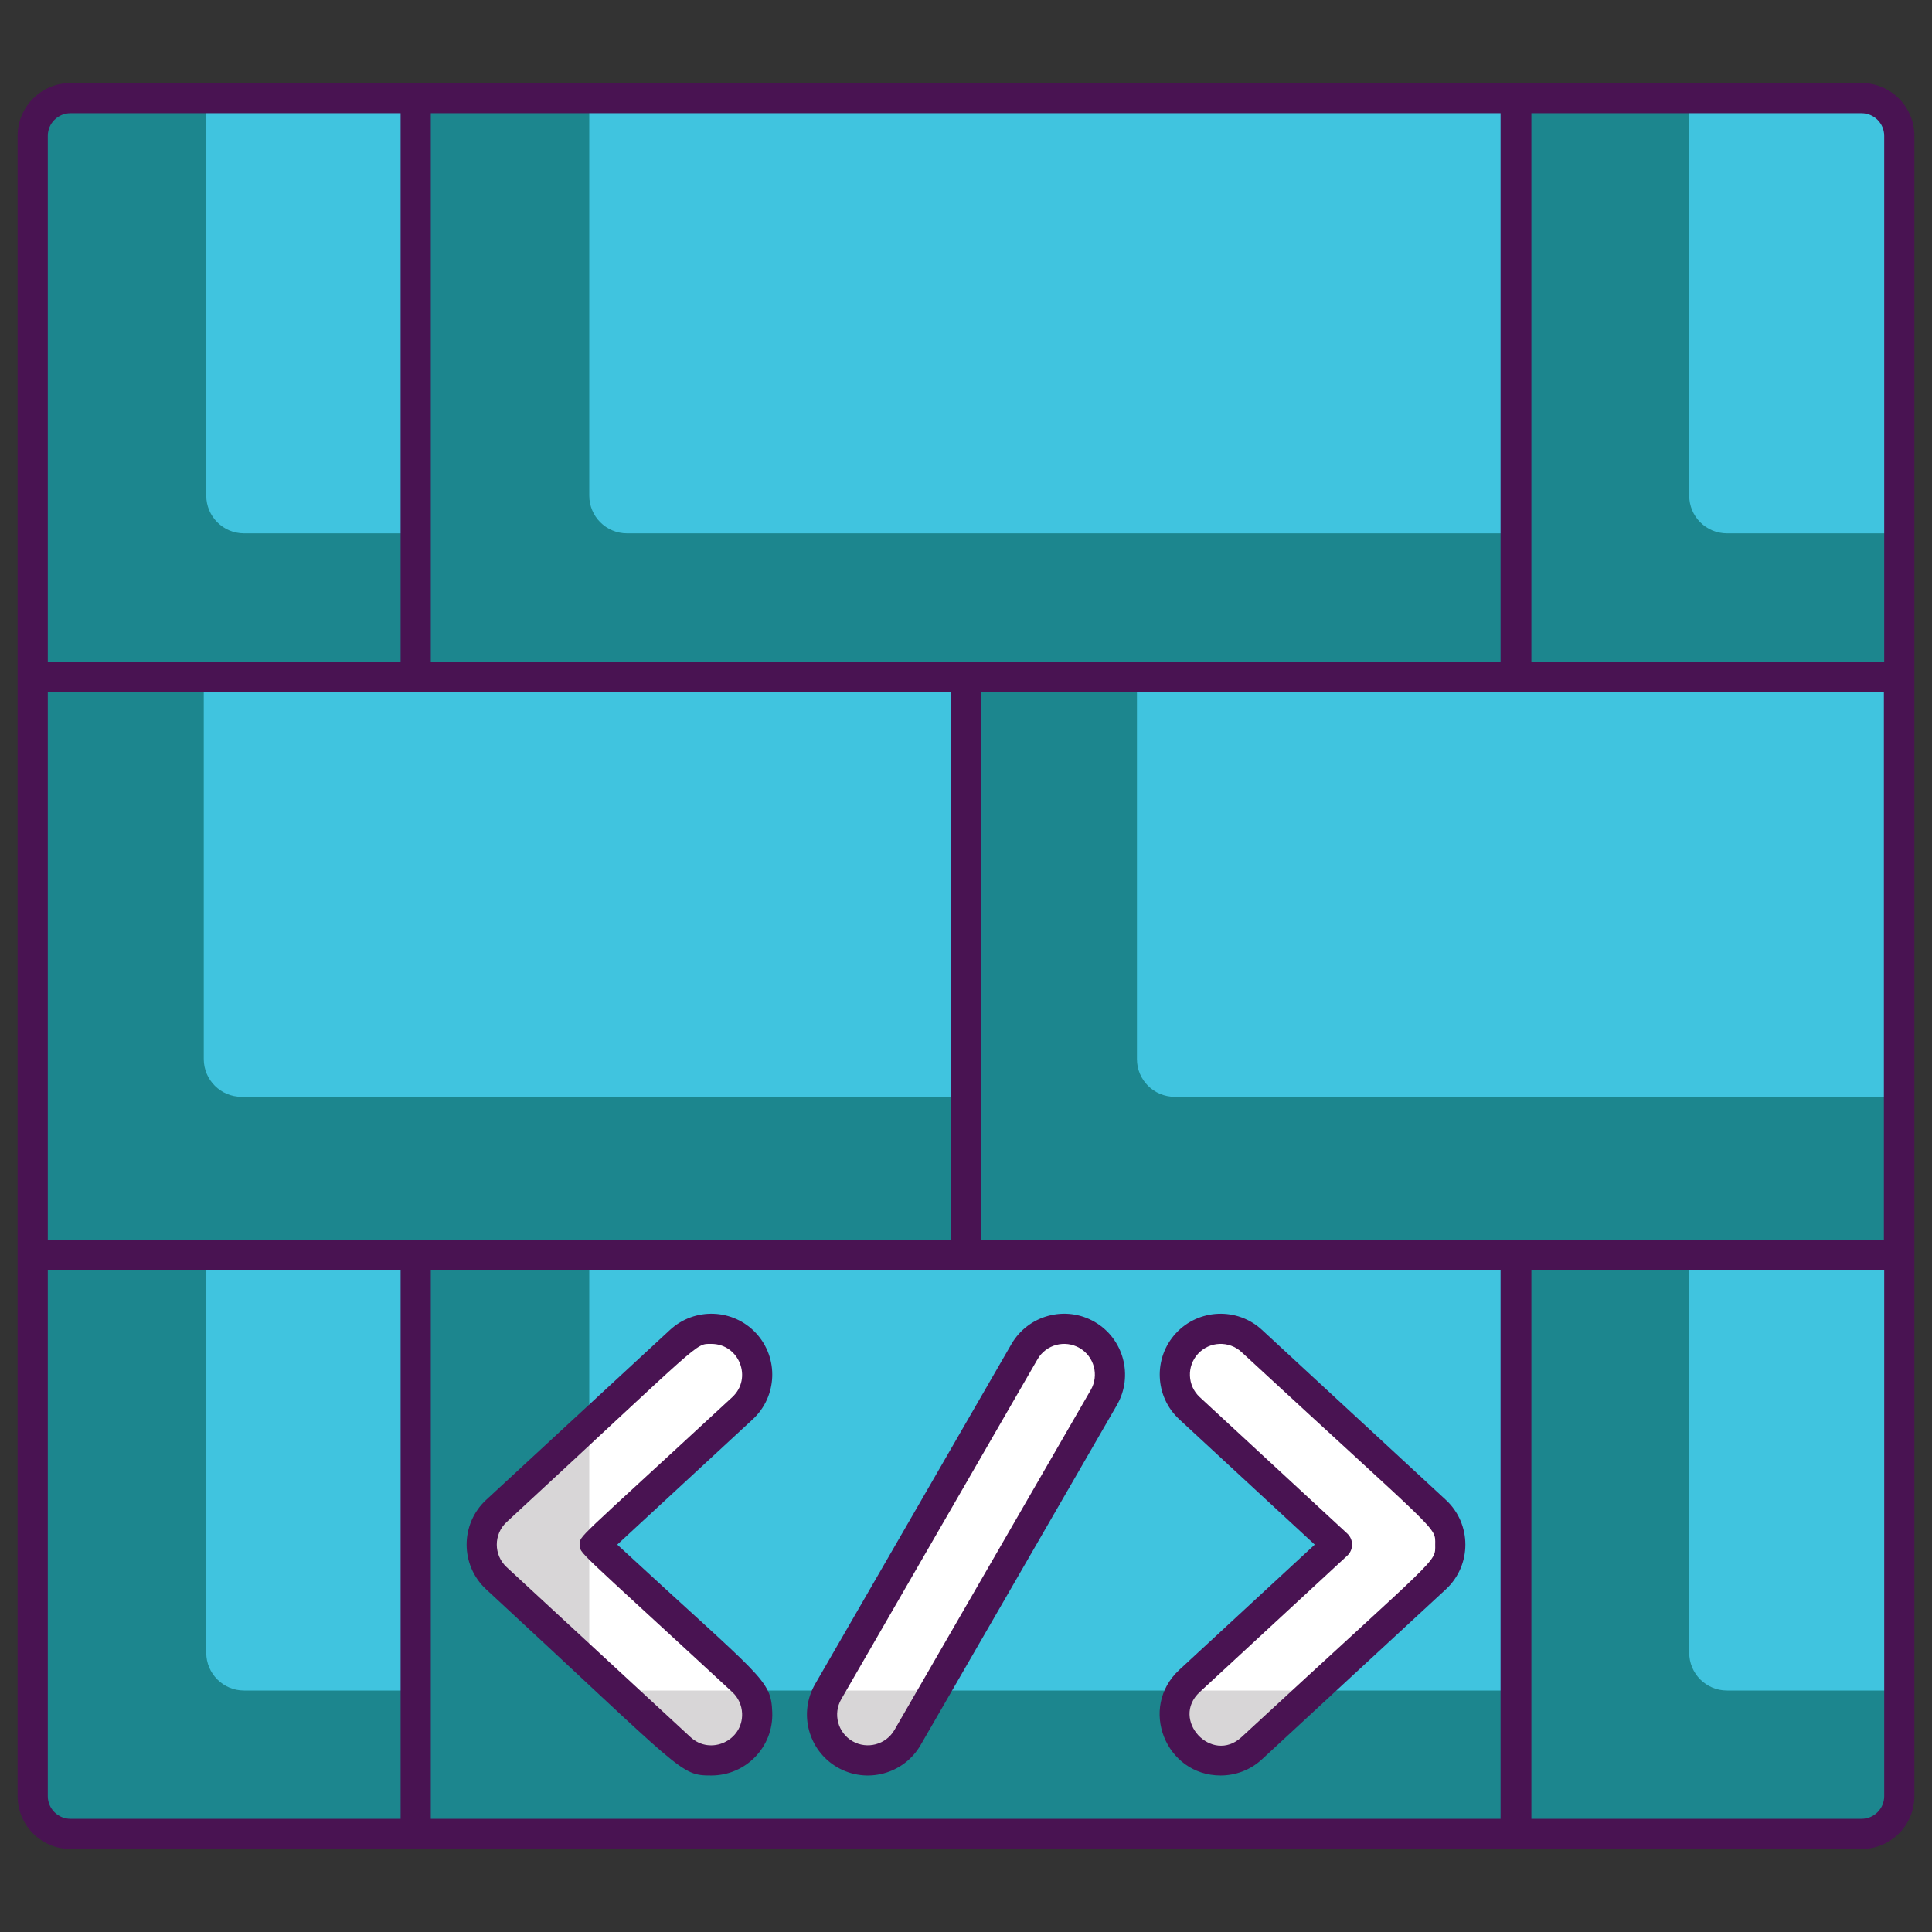
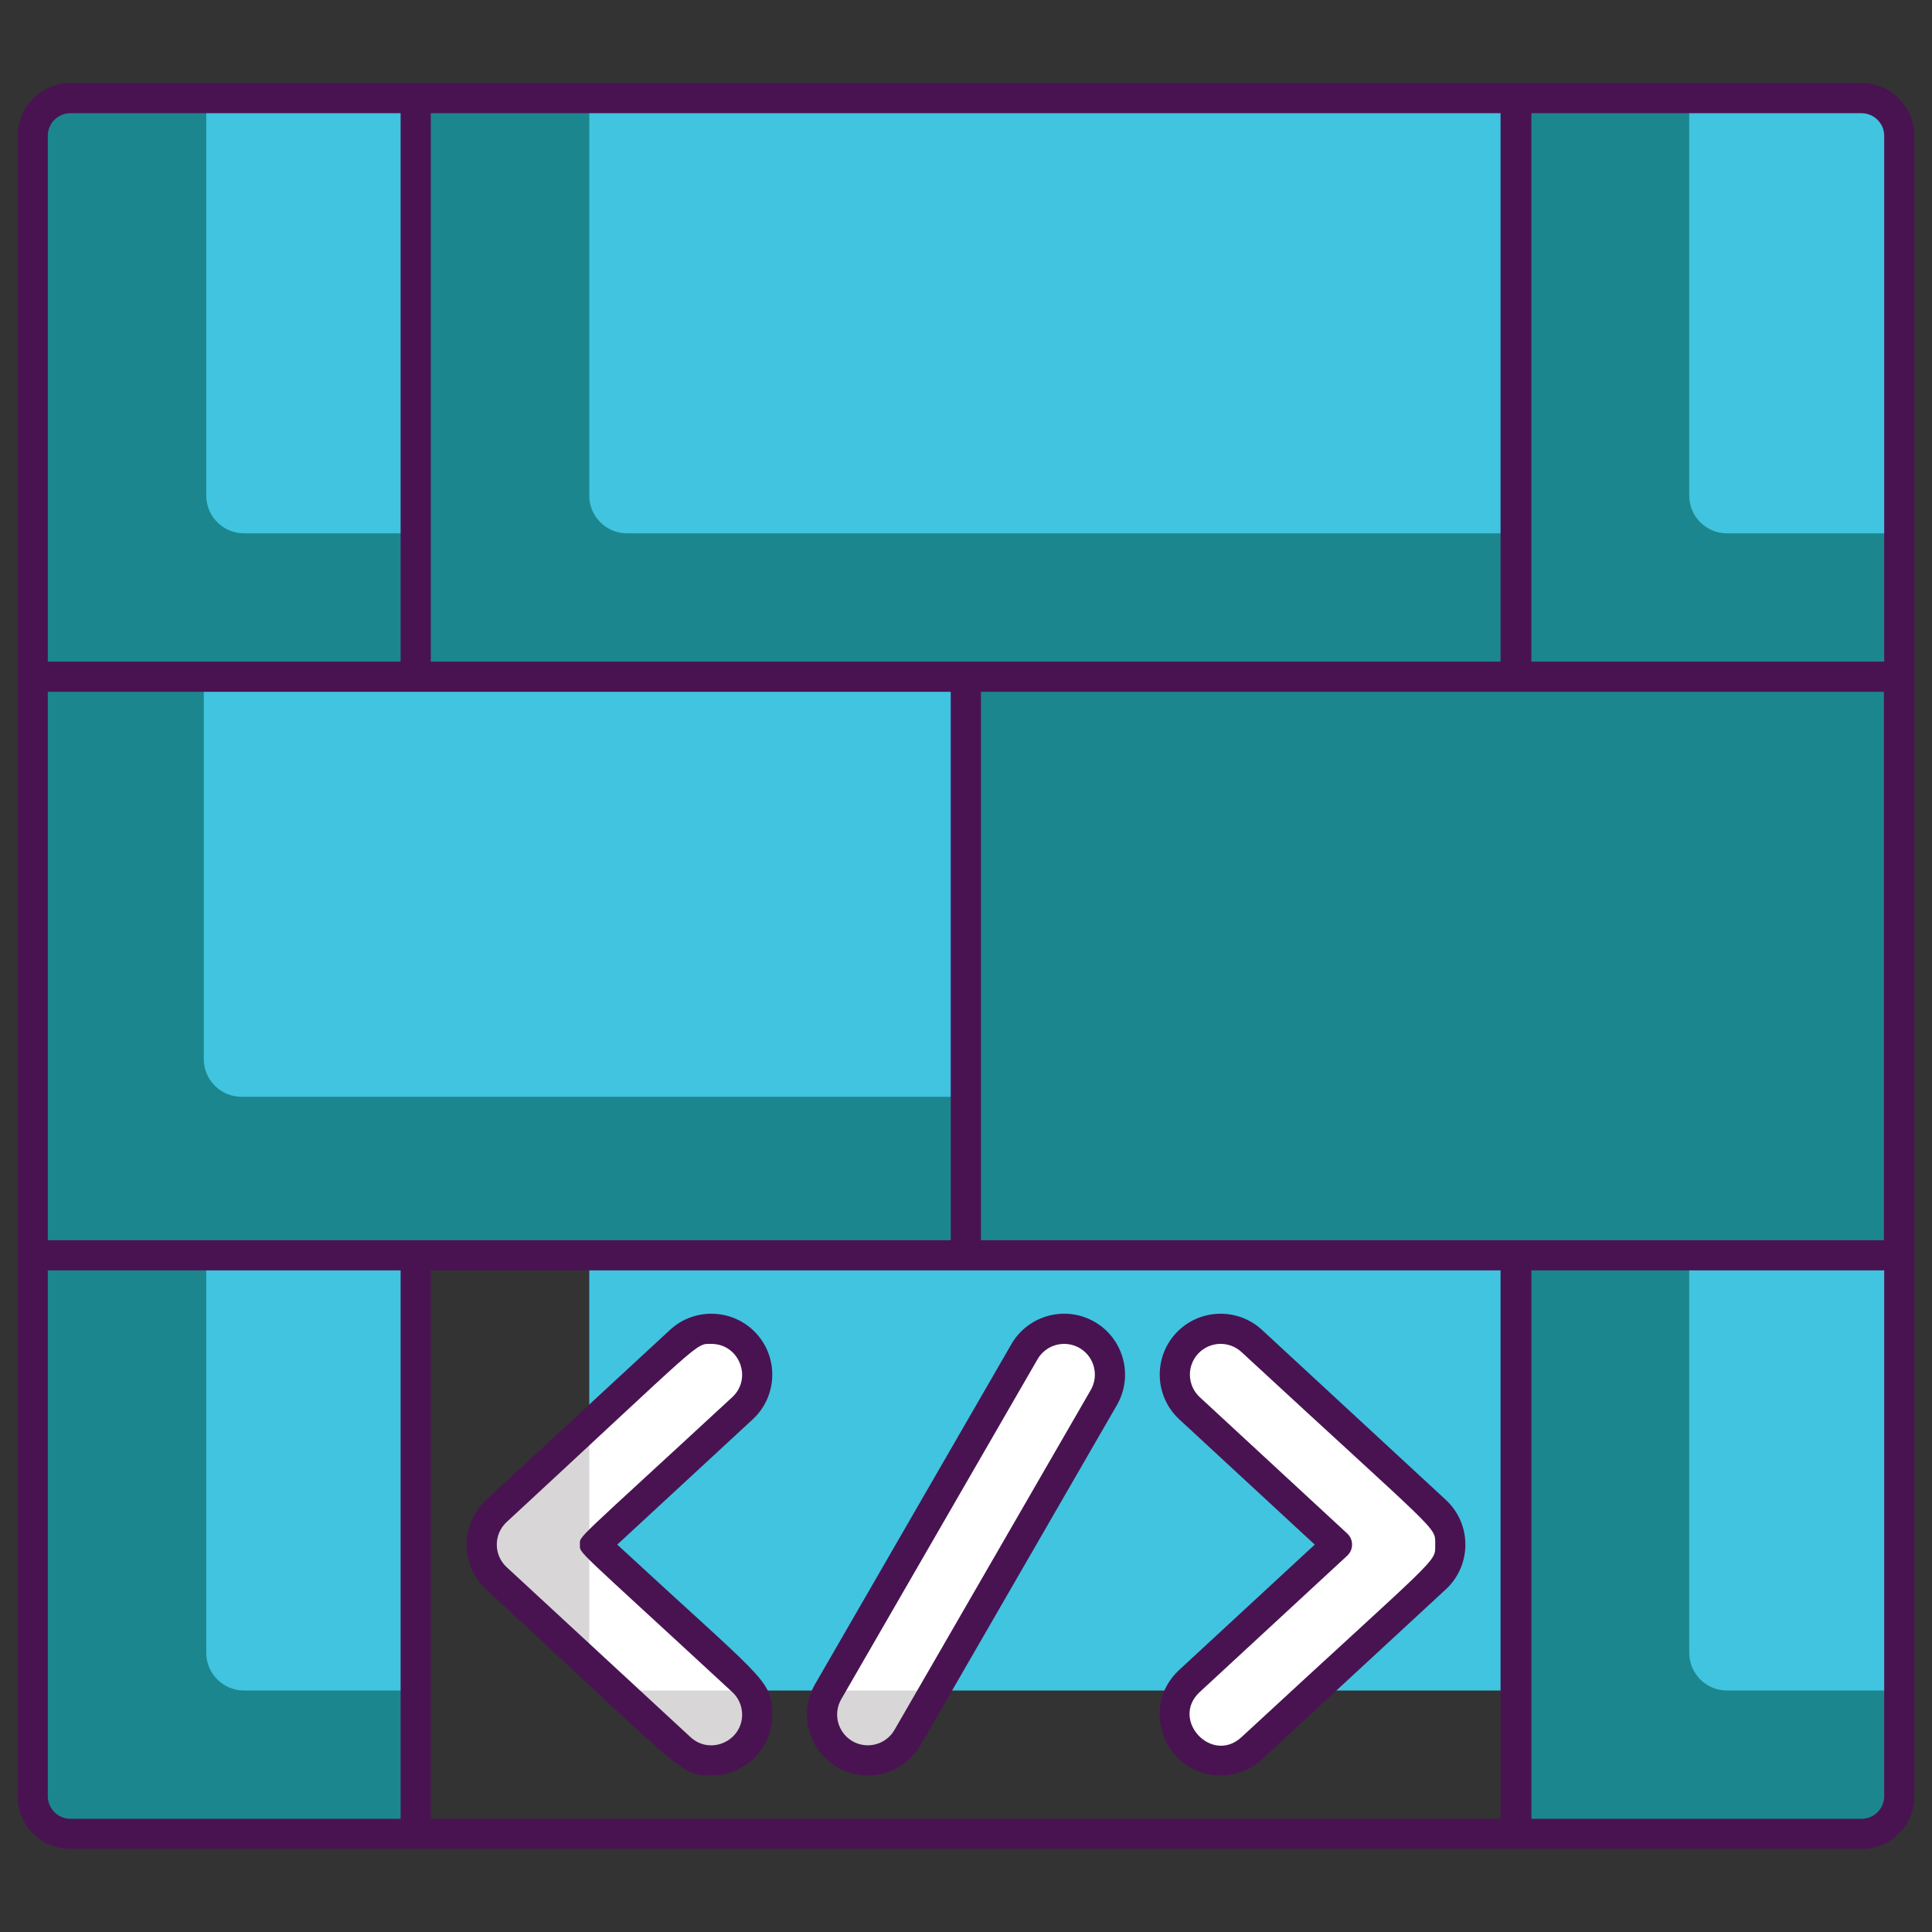
<svg xmlns="http://www.w3.org/2000/svg" version="1.1" id="Layer_1" x="0px" y="0px" viewBox="0 0 256 256" style="enable-background:new 0 0 256 256;" xml:space="preserve">
  <rect x="0" y="0" width="256" height="256" fill="#333333" stroke="none" />
  <style type="text/css">
	.st0{fill:#D73735;}
	.st1{fill:#F85252;}
	.st2{fill:#EDAF85;}
	.st3{fill:#F7C09A;}
	.st4{fill:#D8D6D7;}
	.st5{fill:#FFFFFF;}
	.st6{fill:#1C868E;}
	.st7{fill:#40C4DF;}
	.st8{fill:#491352;}
	.st9{fill:#56C1B3;}
	.st10{fill:#7BEFE4;}
</style>
  <g>
-     <rect x="55.08" y="166.33" class="st6" width="145.84" height="76.67" />
    <rect x="4.33" y="89.67" class="st6" width="123.65" height="76.66" />
    <rect x="127.98" y="89.67" class="st6" width="123.64" height="76.66" />
    <path class="st7" d="M127.98,89.67v55.66H32c-2.761,0-5-2.239-5-5V89.67H127.98z" />
-     <path class="st7" d="M251.62,89.67v55.66h-95.97c-2.761,0-5-2.239-5-5V89.67H251.62z" />
    <path class="st6" d="M251.67,166.33V238c0,2.76-2.24,5-5,5h-45.84v-76.67H251.67z" />
-     <path class="st6" d="M55.08,166.33V243H9.33c-2.76,0-5-2.24-5-5v-71.67H55.08z" />
+     <path class="st6" d="M55.08,166.33V243H9.33c-2.76,0-5-2.24-5-5v-71.67H55.08" />
    <rect x="55.08" y="13" class="st6" width="145.84" height="76.67" />
    <path class="st6" d="M251.67,18v71.67h-50.84V13h45.84C249.43,13,251.67,15.24,251.67,18z" />
    <path class="st6" d="M55.08,13v76.67H4.33V18c0-2.76,2.24-5,5-5H55.08z" />
    <path class="st7" d="M200.92,166.33V224H83.08c-2.761,0-5-2.239-5-5v-52.67H200.92z" />
    <path class="st7" d="M251.67,166.33V224h-22.84c-2.761,0-5-2.239-5-5v-52.67H251.67z" />
    <path class="st7" d="M55.08,166.33V224H32.33c-2.76,0-5-2.24-5-5v-52.67H55.08z" />
    <path class="st7" d="M200.92,13v57.67H83.08c-2.761,0-5-2.239-5-5V13H200.92z" />
    <path class="st7" d="M251.67,18v52.67h-22.84c-2.761,0-5-2.239-5-5V13h22.84C249.431,13,251.67,15.239,251.67,18z" />
    <path class="st7" d="M55.08,13v57.67H32.33c-2.761,0-5-2.239-5-5V13H55.08z" />
    <g>
      <g>
        <path class="st5" d="M157.281,231.313c-2.277-2.462-2.127-6.303,0.336-8.58l19.54-18.067l-19.54-18.067     c-2.463-2.276-2.613-6.118-0.336-8.58c2.277-2.462,6.117-2.613,8.58-0.336l24.363,22.524c2.597,2.4,2.6,6.513,0,8.917     l-24.363,22.524C163.4,233.924,159.559,233.777,157.281,231.313z" />
      </g>
      <g>
        <path class="st5" d="M90.14,231.649l-24.363-22.524c-2.597-2.4-2.6-6.513,0-8.917l24.363-22.524     c2.462-2.277,6.303-2.127,8.58,0.336c2.277,2.462,2.127,6.303-0.336,8.58l-19.54,18.067l19.54,18.067     c2.463,2.276,2.613,6.118,0.336,8.58C96.44,233.778,92.599,233.924,90.14,231.649z" />
      </g>
      <g>
        <path class="st5" d="M111.959,232.45c-2.904-1.677-3.899-5.39-2.223-8.294l26.01-45.049c1.677-2.903,5.388-3.899,8.294-2.223     c2.904,1.677,3.899,5.39,2.223,8.294l-26.01,45.05C118.577,233.131,114.865,234.126,111.959,232.45z" />
      </g>
    </g>
    <g>
-       <path class="st4" d="M156.58,224c-1.41,2.26-1.2,5.26,0.7,7.31c2.28,2.47,6.12,2.61,8.58,0.34l8.28-7.65H156.58z" />
      <path class="st4" d="M65.78,209.13l12.3,11.37v-31.67l-12.3,11.38C63.18,202.61,63.18,206.72,65.78,209.13z" />
      <path class="st4" d="M81.86,224l8.28,7.65c2.46,2.27,6.3,2.13,8.58-0.34c1.9-2.05,2.11-5.05,0.7-7.31H81.86z" />
      <path class="st4" d="M109.74,224.16c-1.68,2.9-0.69,6.61,2.22,8.29c2.9,1.68,6.62,0.68,8.29-2.22l3.6-6.23h-14.02L109.74,224.16z" />
    </g>
    <g>
      <path class="st8" d="M246.667,11c-11.326,0-227.5,0-237.334,0c-3.859,0-7,3.141-7,7c0,6.402,0,214.079,0,220c0,3.859,3.141,7,7,7    c11.01,0,227.012,0,237.334,0c3.859,0,7-3.141,7-7c0,0,0-219.759,0-220C253.667,14.141,250.526,11,246.667,11z M57.083,15h141.75    v72.667c-7.368,0-134.349,0-141.75,0V15z M249.625,91.667v72.666c-7.721,0-118.761,0-119.643,0V91.667    C152.413,91.667,225.112,91.667,249.625,91.667z M6.333,18c0-1.654,1.346-3,3-3h43.75v72.667H6.333V18z M6.333,91.667    c51.929,0,60.746,0,119.644,0v72.666c-0.88,0-111.917,0-119.644,0V91.667z M53.083,241H9.333c-1.654,0-3-1.346-3-3v-69.667h46.75    V241z M198.833,241H57.083v-72.667c7.398,0,134.379,0,141.75,0V241z M249.667,238c0,1.654-1.346,3-3,3h-43.75v-72.667h46.75V238z     M249.667,87.667h-46.75V15h43.75c1.654,0,3,1.346,3,3V87.667z" />
      <path class="st8" d="M161.741,235.259c1.961,0,3.927-0.708,5.477-2.141l24.364-22.524c3.457-3.2,3.443-8.67-0.001-11.854    l-24.363-22.524c-3.266-3.02-8.385-2.82-11.406,0.447c-3.021,3.269-2.82,8.385,0.447,11.406l17.952,16.599l-17.952,16.598    C150.849,226.268,154.451,235.259,161.741,235.259z M158.974,224.202l19.541-18.066c0.856-0.791,0.856-2.146,0-2.938    l-19.541-18.067c-1.647-1.523-1.749-4.104-0.226-5.753c1.524-1.65,4.104-1.75,5.755-0.226    c26.57,24.564,25.669,23.06,25.669,25.515c0,2.456,0.873,0.975-25.669,25.514C160.561,233.829,155.029,227.853,158.974,224.202z" />
      <path class="st8" d="M94.258,235.259c4.583,0,8.248-3.793,8.069-8.383c-0.171-4.391-1.284-4.407-20.538-22.209l17.952-16.599    c3.268-3.021,3.468-8.138,0.446-11.407c-3.02-3.266-8.139-3.466-11.405-0.446l-24.364,22.524c-3.457,3.2-3.443,8.67,0.001,11.854    C90.747,234.935,90.046,235.261,94.258,235.259z M67.134,201.677c26.274-24.291,24.928-23.604,27.126-23.604    c3.695,0,5.478,4.551,2.767,7.059c-21.177,19.58-20.184,18.302-20.184,19.536c0,1.237-0.979-0.03,20.184,19.535    c0.798,0.738,1.261,1.743,1.304,2.83c0.142,3.602-4.174,5.609-6.832,3.149c0-0.001-0.001-0.001-0.001-0.001l-24.363-22.524    C65.396,206.049,65.385,203.294,67.134,201.677z" />
      <path class="st8" d="M110.959,234.182C110.959,234.183,110.96,234.183,110.959,234.182c3.849,2.222,8.799,0.903,11.026-2.954    l26.011-45.05c2.224-3.855,0.898-8.801-2.956-11.026c-3.852-2.224-8.799-0.898-11.025,2.955l-26.011,45.049    C105.78,227.01,107.105,231.956,110.959,234.182z M111.469,225.155l26.01-45.049c1.123-1.944,3.618-2.611,5.563-1.49    c1.944,1.122,2.612,3.617,1.49,5.562l-26.011,45.05c-1.121,1.942-3.616,2.613-5.563,1.49    C111.015,229.594,110.347,227.099,111.469,225.155z" />
    </g>
  </g>
</svg>